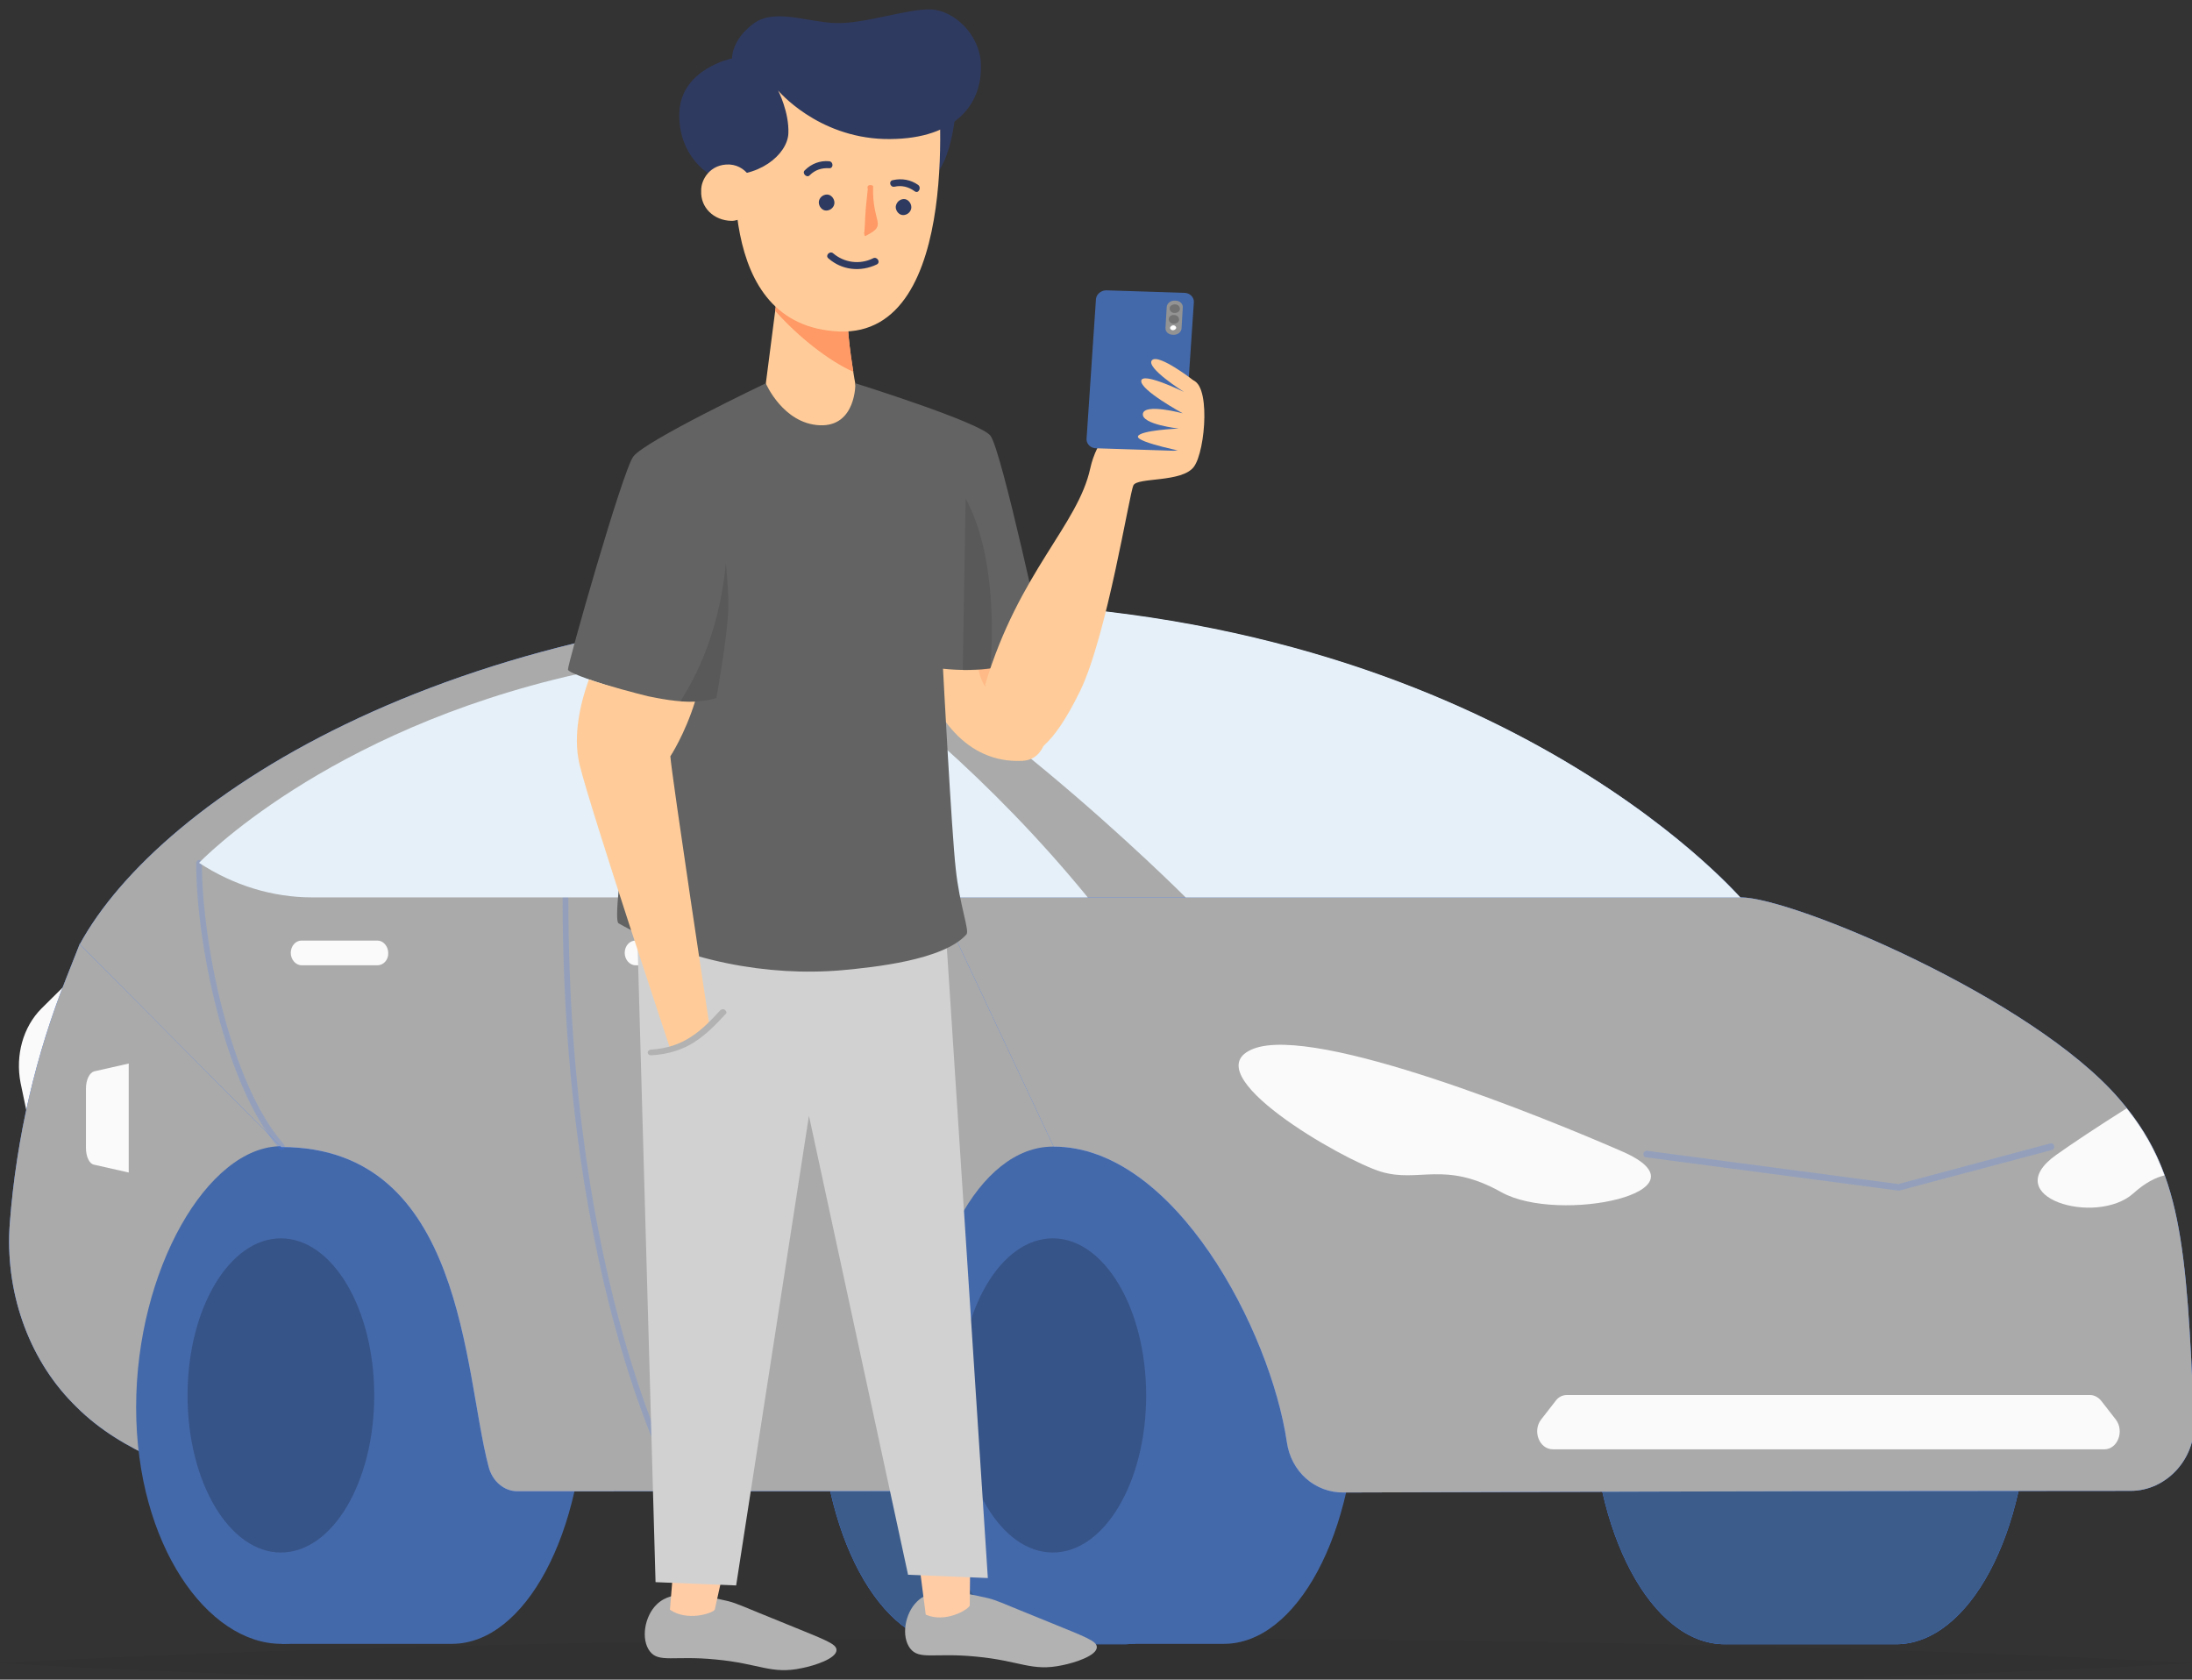
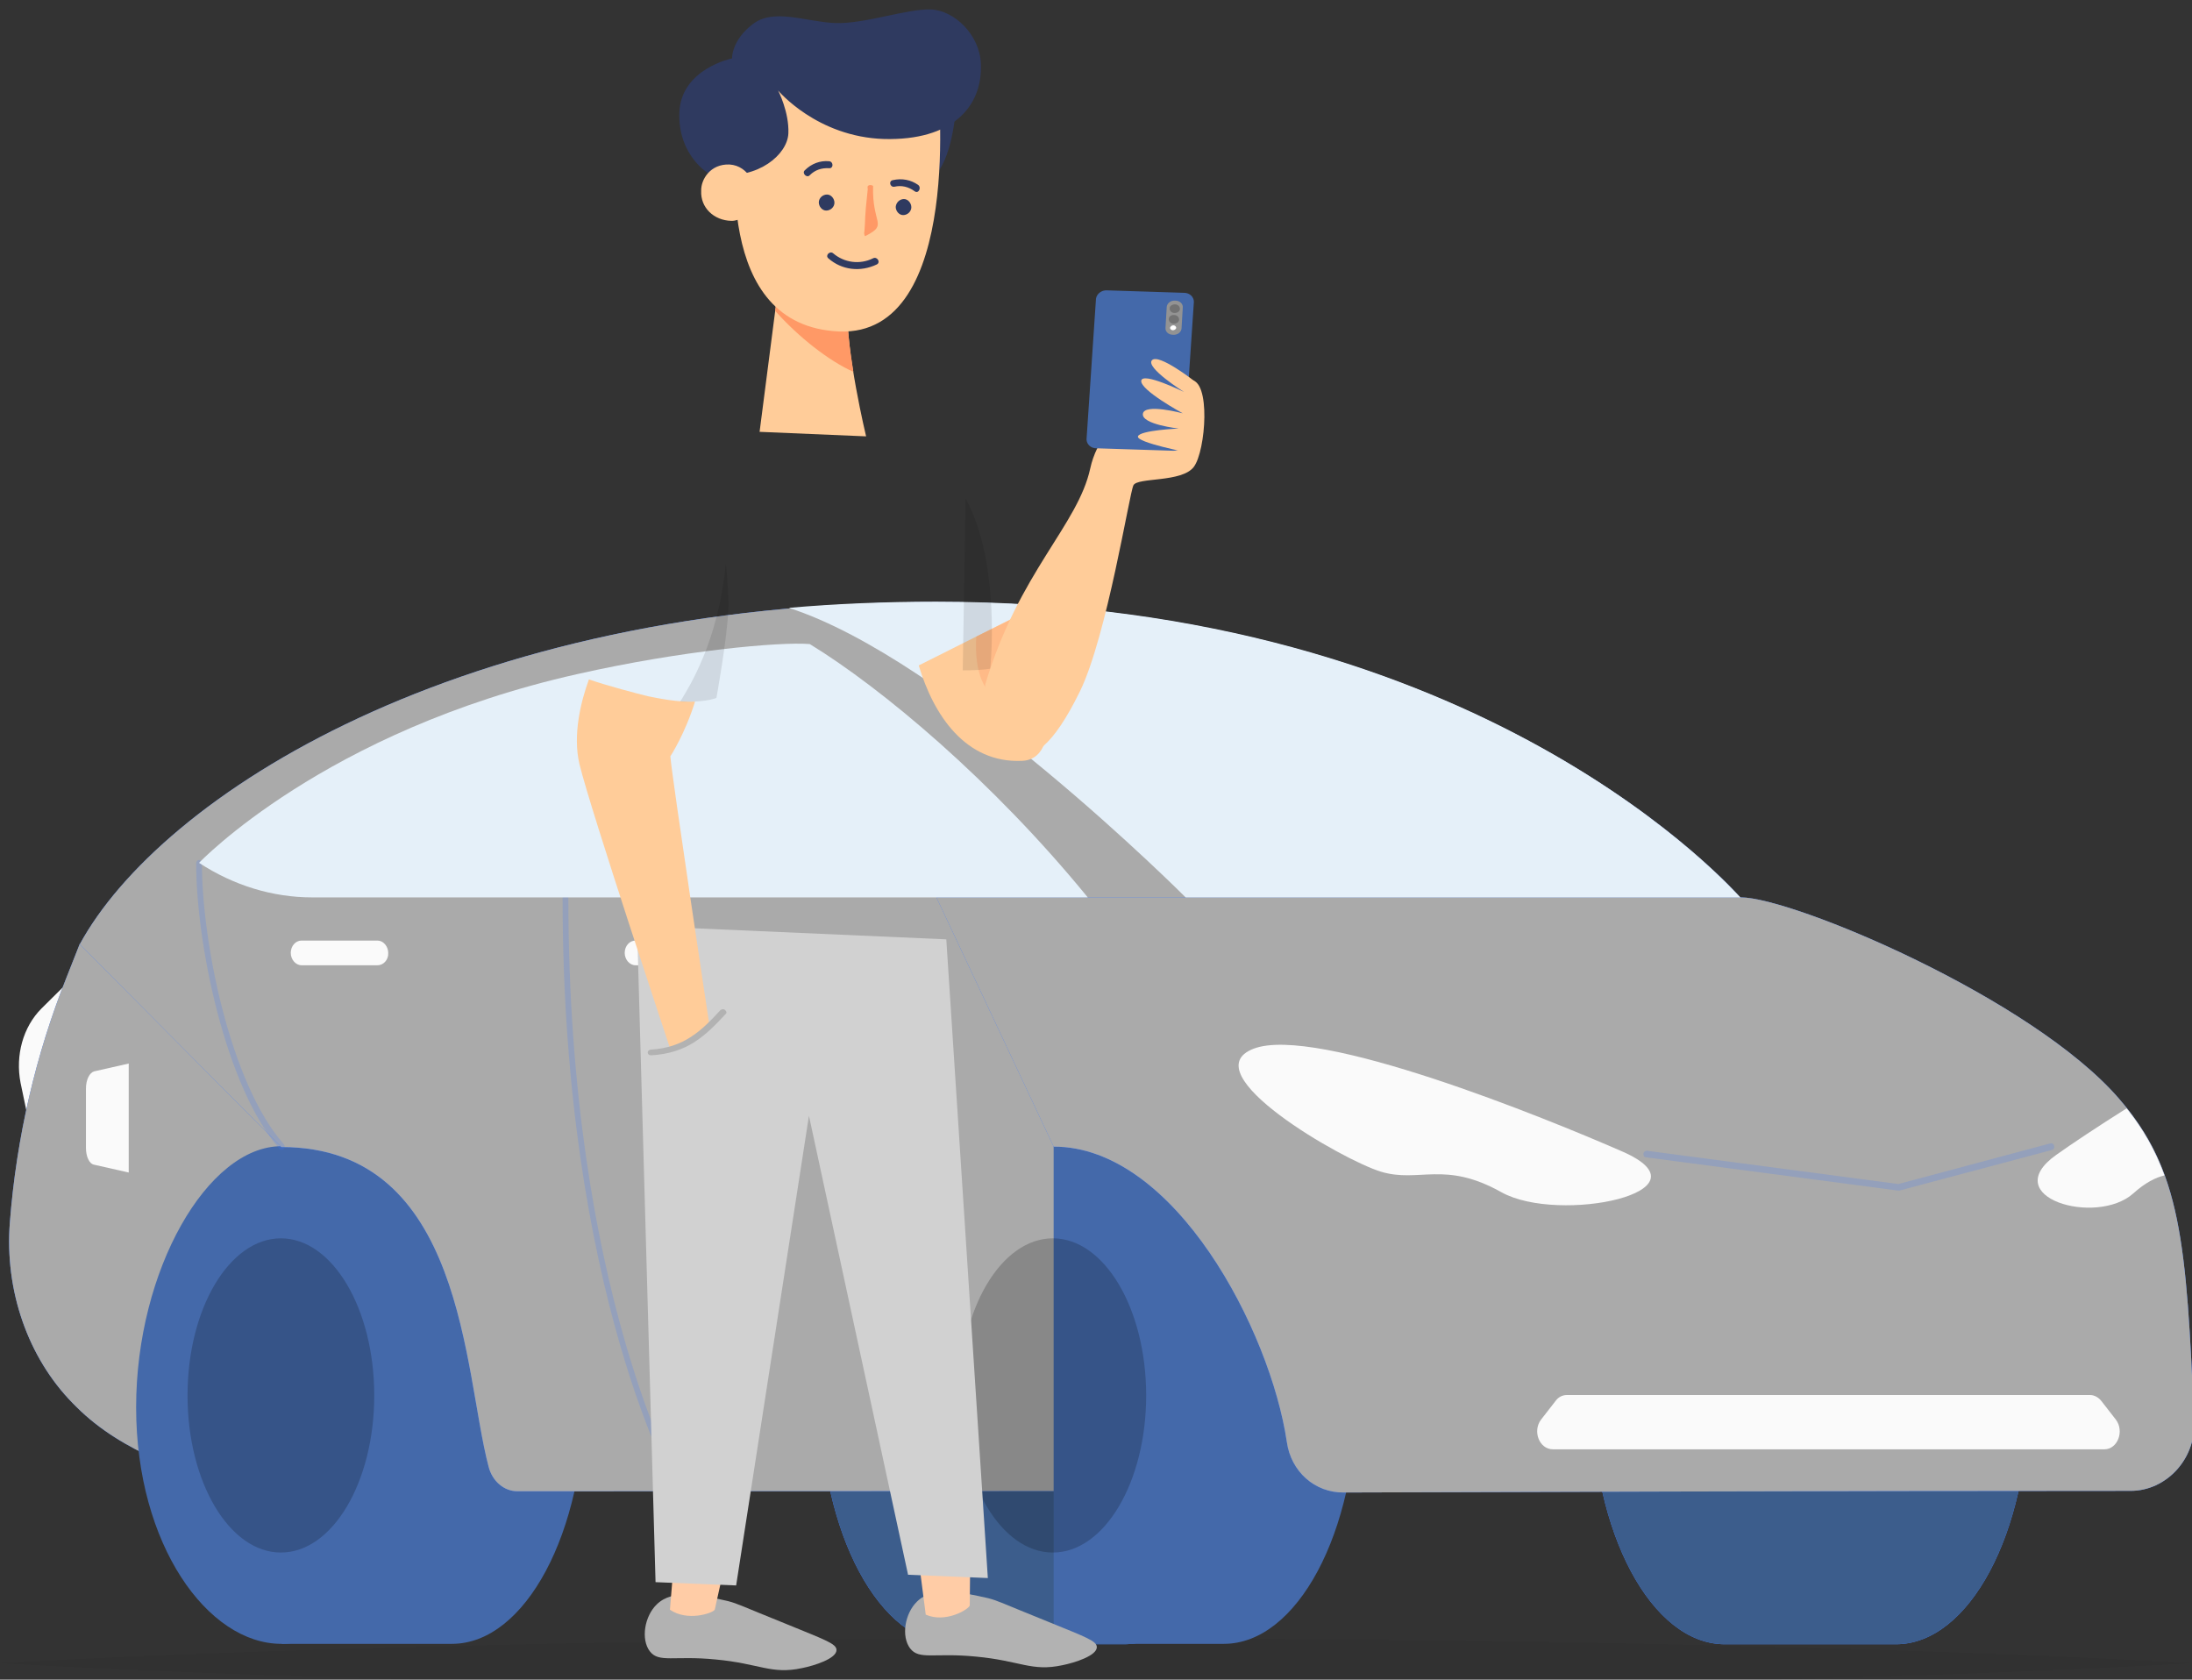
<svg xmlns="http://www.w3.org/2000/svg" id="Capa_1" width="533" height="408.4" version="1.1" viewBox="0 0 533 408.4">
  <rect x="0" y="0" width="533" height="408.4" fill="#333333" stroke="none" />
  <defs>
    <style>
      .st0, .st1 {
        fill: #407bff;
      }

      .st2 {
        opacity: .1;
      }

      .st2, .st3, .st1 {
        isolation: isolate;
      }

      .st3, .st1 {
        opacity: .2;
      }

      .st4 {
        fill: #939393;
      }

      .st5 {
        fill: #f96;
      }

      .st6 {
        fill: #727272;
      }

      .st7 {
        fill: #aaa;
      }

      .st8 {
        fill: #897ae5;
      }

      .st9 {
        fill: #ffcca6;
      }

      .st10 {
        fill: #636363;
      }

      .st11 {
        fill: #4469aa;
      }

      .st12 {
        fill: #fff;
      }

      .st13 {
        fill: #2f3a60;
      }

      .st14 {
        fill: #fafafa;
      }

      .st15 {
        fill: #e5f0f9;
      }

      .st16 {
        opacity: .05;
      }

      .st17 {
        fill: #ffba87;
      }

      .st18 {
        fill: #4a369e;
      }

      .st19 {
        display: none;
      }

      .st20 {
        fill: #fc9;
      }

      .st21 {
        fill: #d1d1d1;
      }

      .st22 {
        fill: #3c5d8c;
      }

      .st23 {
        fill: #b2b2b2;
      }
    </style>
  </defs>
  <g id="OBJECTS">
    <g class="st16">
      <path d="M0,404.4c44.4-2.5,88.8-3.7,133.2-4.7,44.4-.9,88.8-1.3,133.2-1.3s88.8.4,133.2,1.3c44.4,1,88.8,2.2,133.2,4.7-44.4,2.5-88.8,3.8-133.2,4.7-44.4.9-88.8,1.3-133.2,1.3s-88.8-.4-133.2-1.3c-44.4-.9-88.8-2.2-133.2-4.7h0Z" />
    </g>
    <g>
      <g>
        <g>
          <g>
            <path class="st0" d="M231.7,278.8h41.6c17.8,0,32.3,27.1,32.3,60.5s-14.5,60.5-32.3,60.5h-41.6c-17.8,0-32.3-27.1-32.3-60.5.1-33.4,14.5-60.5,32.3-60.5h0Z" />
            <path class="st22" d="M231.7,278.8h41.6c17.8,0,32.3,27.1,32.3,60.5s-14.5,60.5-32.3,60.5h-41.6c-17.8,0-32.3-27.1-32.3-60.5.1-33.4,14.5-60.5,32.3-60.5h0Z" />
          </g>
          <g>
            <path class="st0" d="M419.4,278.8h41.6c17.8,0,32.3,27.1,32.3,60.5s-14.5,60.5-32.3,60.5h-41.6c-17.8,0-32.3-27.1-32.3-60.5.1-33.4,14.5-60.5,32.3-60.5Z" />
            <path class="st22" d="M419.4,278.8h41.6c17.8,0,32.3,27.1,32.3,60.5s-14.5,60.5-32.3,60.5h-41.6c-17.8,0-32.3-27.1-32.3-60.5.1-33.4,14.5-60.5,32.3-60.5Z" />
          </g>
        </g>
        <path class="st14" d="M19.6,235.8l-9.5,9.4c-4.5,4.5-6.4,11.4-5.1,18.1l2.2,10.5,12.4-38h0Z" />
        <g>
          <path class="st0" d="M2.4,297.2h0c1.6-20.6,6.3-40.8,13.8-59.6l3.2-8.1,81.7-3-40.7,136h0c-14.4-4.1-30.6-9.2-41.8-20.4l-.9-.9c-10.9-11.1-16.6-27.4-15.3-44Z" />
          <path class="st7" d="M2.4,297.2h0c1.6-20.6,6.3-40.8,13.8-59.6l3.2-8.1,81.7-3-40.7,136h0c-14.4-4.1-30.6-9.2-41.8-20.4l-.9-.9c-10.9-11.1-16.6-27.4-15.3-44Z" />
        </g>
        <g>
          <path class="st11" d="M109.9,399.7c17.8,0,32.3-27.1,32.3-60.5s-14.5-60.5-32.3-60.5h-41.4v121h41.4Z" />
          <path class="st11" d="M33.1,342.2c0-33.4,17.4-63.5,35.3-63.5,17.8,0,32.3,27.1,32.3,60.5s-14.5,60.5-32.3,60.5c-17.9,0-35.3-24.1-35.3-57.5Z" />
          <ellipse class="st3" cx="68.3" cy="339.3" rx="22.7" ry="38.2" />
        </g>
        <g>
          <path class="st0" d="M345.6,362.5l77.6-144.2s-61.4-71.9-195.6-71.9c-116.2,0-188.7,47.4-208.2,83.2l49,49.3c44.6,0,44.3,54.7,50.4,77.7.9,3.6,3.8,6,7,6l219.8-.1" />
          <path class="st7" d="M345.6,362.5l77.6-144.2s-61.4-71.9-195.6-71.9c-116.2,0-188.7,47.4-208.2,83.2l49,49.3c44.6,0,44.3,54.7,50.4,77.7.9,3.6,3.8,6,7,6l219.8-.1" />
        </g>
        <g>
          <path class="st11" d="M297.6,399.7c17.8,0,32.3-27.1,32.3-60.5s-14.5-60.5-32.3-60.5h-41.4v121h41.4Z" />
-           <ellipse class="st11" cx="256" cy="339.3" rx="32.3" ry="60.5" />
          <ellipse class="st3" cx="256" cy="339.3" rx="22.7" ry="38.2" />
        </g>
        <g>
          <path class="st0" d="M312.9,350.6c-4-27-27.2-71.8-56.7-71.8l-28.5-60.6h195.6c12.5,0,70.8,24.4,92,49,14.9,17.2,16.4,34.5,18.2,78.6.4,9-6.8,16.7-15.4,16.7-72.2,0-159.5.3-191.3.4-7.1.1-12.9-5.1-13.9-12.3Z" />
          <path class="st7" d="M312.9,350.6c-4-27-27.2-71.8-56.7-71.8l-28.5-60.6h195.6c12.5,0,70.8,24.4,92,49,14.9,17.2,16.4,34.5,18.2,78.6.4,9-6.8,16.7-15.4,16.7-72.2,0-159.5.3-191.3.4-7.1.1-12.9-5.1-13.9-12.3Z" />
        </g>
        <path class="st15" d="M227.6,146.3c133.4,0,194.2,70.8,195.6,71.9h-134.9s-58-58.1-96.5-70.4c11.4-1,23.4-1.5,35.8-1.5h0Z" />
        <path class="st14" d="M394.5,280c-18.5-8.1-74.4-30.9-89.7-25-15.2,5.9,21.7,27.1,31,29.9s15.4-2.8,29.3,5c14,7.8,51.8-.1,29.4-9.9h0Z" />
        <path class="st1" d="M165.2,363.3c.1,0,.3,0,.4-.1.3-.3.4-.8.2-1.1-.3-.5-27.6-48.1-27.6-143.8,0-.5-.3-.8-.7-.8s-.7.4-.7.8c0,96.2,27.6,144.2,27.9,144.7.1.2.3.3.5.3h0Z" />
        <path class="st1" d="M461.6,289.5h.2l37.2-9.9c.4-.1.6-.5.5-1-.1-.4-.5-.7-.9-.6l-37,9.9-61.2-8.1c-.4,0-.7.3-.8.7,0,.5.2.9.6.9l61.4,8.1q-.067,0,0,0h0Z" />
        <path class="st1" d="M68.5,279.6c.2,0,.4-.1.5-.2.3-.3.3-.8,0-1.2-13-14.7-19.9-49.1-19.9-68.3,0-.5-.3-.8-.7-.8s-.7.4-.7.8c0,19.5,7.1,54.4,20.3,69.5.1.1.3.2.5.2h0Z" />
        <path class="st14" d="M173,234.7h-18.5c-1.4,0-2.6-1.4-2.6-3h0c0-1.7,1.2-3,2.6-3h18.5c1.4,0,2.6,1.4,2.6,3h0c.1,1.6-1.1,3-2.6,3Z" />
        <path class="st14" d="M91.8,234.7h-18.5c-1.4,0-2.6-1.4-2.6-3h0c0-1.7,1.2-3,2.6-3h18.5c1.4,0,2.6,1.4,2.6,3h0c.1,1.6-1.1,3-2.6,3Z" />
        <path class="st14" d="M500,280.8c3.8-2.7,10.1-6.9,17.1-11.3,4.1,5.1,7,10.3,9.2,16.3-2.1.5-4.6,1.7-7.6,4.4-9,8-33.2.9-18.7-9.4Z" />
        <path class="st15" d="M264.5,218.2H75.9c-9.6,0-19.1-2.9-27.5-8.4h0s30.5-32.1,92-45.9c25.2-5.7,49.2-7.9,56.5-7.3,17.5,10.7,44.4,33.2,67.6,61.6h0Z" />
        <path class="st14" d="M377.6,352.4h134.1c3.2,0,4.9-4.4,2.8-7.2l-3.5-4.5c-.7-.9-1.7-1.5-2.8-1.5h-127.2c-1.1,0-2.1.5-2.8,1.5l-3.5,4.5c-2.1,2.8-.4,7.2,2.9,7.2Z" />
        <path class="st14" d="M22.9,283.2l8.4,1.9v-26.5l-8.4,1.9c-1.1.3-2,2-2,4.2v14.4c0,2.1.8,3.9,2,4.1Z" />
      </g>
      <g>
        <path class="st23" d="M223,389.4c-3,2.9-3.9,8.5-1.7,11.4s5.9,1,16,2c10.8,1,13.5,3.7,21,2.1,3-.6,8.4-2.3,8.4-4.4,0-1.5-2.6-2.4-11.4-6-12.4-5-12.4-5.2-15-5.9-6.7-1.5-13.4-3-17.3.8h0Z" />
        <path class="st23" d="M159.7,390.1c-3,2.9-3.9,8.5-1.7,11.4s5.9,1,16,2c10.8,1,13.5,3.7,21,2.1,3-.6,8.4-2.3,8.4-4.4,0-1.5-2.6-2.4-11.4-6-12.4-5-12.4-5.2-15-5.9-6.6-1.5-13.4-3-17.3.8Z" />
        <path class="st9" d="M236,370.5l-.2,19.9c-.4,1-5.9,4.3-10.7,2.2l-2.5-19.4,13.4-2.7Z" />
        <path class="st9" d="M178.1,372l-4.3,19.4c-.6.9-6.7,2.9-10.9,0l1.6-19.5,13.6.1h0Z" />
        <path class="st13" d="M232.4,26.8s-.9,12.5-5.5,16.2c-4.5,3.6-5.4-16.8-5.4-16.8,0,0,10.9.6,10.9.6Z" />
        <polygon class="st21" points="230.1 228.4 240.2 383.7 220.8 382.9 196.7 271.3 179 385.5 159.4 384.7 154.9 225.1 230.1 228.4" />
        <path class="st20" d="M223.4,161.8c3.6,12.1,11.4,23.8,25.1,23.2,13.6-.5,1.6-36.6,1.6-36.6l-26.7,13.4h0Z" />
        <path class="st17" d="M253.5,161.5c-1.4-7.1-3.4-13-3.4-13l-12.7,6.3c-.5,8.1,1.3,16.5,11.2,17.3l4.9-10.6h0Z" />
        <path class="st20" d="M189.5,67.8l-4.8,37.2,25.9,1.1s-5-20.8-4.5-31.3l-16.6-7h0Z" />
        <path class="st5" d="M189.5,67.8l-1,7.8c5.6,6.3,13.1,12.2,19,14.8-.9-5.5-1.6-11.3-1.4-15.5l-16.6-7.1h0Z" />
        <path class="st20" d="M228,19.6s6.7,62.3-24,61c-30.7-1.4-25.2-43.5-24.8-54.1l.4-9,48.4,2.1h0Z" />
        <path class="st13" d="M174.8,42.4c9.5,1.2,16.7-4.8,16.9-10s-2.5-10.4-2.5-10.4c0,0,9.4,11.3,25.8,11.8,16.4.4,24-7.7,23.5-18.4-.3-6.9-6.4-12.9-12.2-13.1s-16.2,3.6-23.3,3.3c-7.1-.3-14.9-3.7-20,.3-5.2,4-5,8.3-5,8.3,0,0-12.3,2.5-12.8,13s7.3,15.9,9.2,15.8l.4-.6h0Z" />
        <path class="st13" d="M201.1,47.3c1,0,1.8,1,1.8,2s-.9,1.9-2,1.9c-1,0-1.8-1-1.8-2s.9-1.9,2-1.9h0Z" />
        <path class="st13" d="M219.8,48.4c1,0,1.8,1,1.8,2s-.9,1.9-2,1.9c-1,0-1.8-1-1.8-2,.1-1.1,1-1.9,2-1.9h0Z" />
        <path class="st5" d="M212.3,45.2c-.3,9.3,3.7,9.3-1.7,12.1-.4.2-.3.1-.4-.2-.1-.3-.1-.5,0-1,.3-3.4-.1-1.9.8-10.1,0-.3-.2-.7.2-.9.3-.2.8-.1,1.1.1h0Z" />
-         <path class="st10" d="M154,111c2.8-3.8,32.2-17.8,32.2-17.8,0,0,4.2,9.8,13.1,10.2,8.9.4,8.7-10.2,8.7-10.2,0,0,30.1,9.4,32.8,12.7,2.7,3.2,13.2,52.3,13.2,52.3,0,0-8.6,6.1-24.7,4.4,0,0,2.1,40.1,3.1,48.7.9,8.7,3.4,15,2.6,15.9-5.6,6.3-22.7,8-30.2,8.7-18.2,1.6-38.4-2.3-54.4-11.4-2-1.2,5.3-46.7,7.2-54.8,0,0-19.5-5.6-19.5-6.9-.1-1.2,13.3-48.4,15.9-51.8h0Z" />
        <path class="st2" d="M240.8,162.6c-2,.3-4.2.4-6.7.4l.7-41.8c7.7,14.2,6.5,35.5,6,41.4h0Z" />
        <path class="st20" d="M239.6,166.3c-1.5,9.5,2,17.7,6.9,17.8s9.4-2.4,16.1-16c6.6-13.6,12-48.1,13-50.1s11.8-.6,14.7-4.5c2.9-3.9,4.2-21.3-.9-21.1s-21.3,7.7-24.3,21.5-17.3,25.2-25.5,52.4h0Z" />
        <path class="st20" d="M170.5,46.4c-.2,4.1,3.1,7.2,7.3,7.3s6-5.5,6-6.8c.1-1.3-1.6-6.6-6.4-6.9-4.7-.2-7,3.7-6.9,6.4h0Z" />
        <path class="st20" d="M143.2,165.2c-1.9,5.2-4,13.4-2.3,20.6,2.8,11.5,22.2,69.6,22.2,69.6l9.4-6.1s-9.1-60.2-9.5-65.4c0,0,3.5-5.3,6-13.3-4.1.2-8.9-.8-11.4-1.3-2.5-.6-10.1-2.6-14.4-4.1h0Z" />
        <path class="st11" d="M269.2,70.6l18.7.6c1.4,0,2.4,1,2.4,2.2l-2.3,34.2c-.1,1.1-1.3,2-2.7,2l-18.7-.6c-1.4,0-2.4-1-2.4-2.2l2.3-34.2c.2-1.2,1.4-2.1,2.7-2h0Z" />
        <path class="st4" d="M285.8,73.1h0c1.1,0,1.9.8,1.8,1.7l-.3,5.1c-.1.9-1,1.6-2.1,1.5h0c-1.1,0-1.9-.8-1.8-1.7l.3-5.1c.1-.9,1-1.6,2.1-1.5h0Z" />
        <path class="st6" d="M285.7,74c.7,0,1.2.5,1.2,1.1s-.6,1-1.3,1-1.2-.5-1.2-1.1.6-1,1.3-1h0Z" />
        <path class="st12" d="M285.3,79.1c.4,0,.7.3.7.6s-.4.6-.8.6-.7-.3-.7-.6c.1-.3.4-.6.8-.6h0Z" />
        <path class="st6" d="M285.5,76.6c.7,0,1.2.5,1.2,1.1s-.6,1-1.3,1-1.2-.5-1.2-1.1.6-1.1,1.3-1h0Z" />
        <path class="st2" d="M165.4,170.6c2-3.3,9.3-14.5,11.1-33.7.5,5.1.7,9.3.6,11.3-.3,7.3-2.9,21.5-2.9,21.5-2.1.8-5.5,1-8.8.9h0Z" />
        <path class="st23" d="M176.5,246.5c-5.1,5.5-9.4,9.6-18.2,10.1-.5,0-.8-.3-.8-.7s.4-.7.9-.7c7.9-.5,12.1-4.5,16.7-9.5.2-.3.8-.4,1.1-.2.4.3.6.7.3,1h0Z" />
        <path class="st20" d="M290.6,92.8s-8.9-7-10.5-5.2,7.8,7.7,7.8,7.7c0,0-10.2-5-10.4-2.7s10.1,7.9,10.1,7.9c0,0-9.3-2.5-9.7.1s8.7,3.6,8.7,3.6c0,0-9.4.4-9.9,1.9s12.5,4,12.5,4l1.4-17.3Z" />
        <path class="st13" d="M196.9,42.6c1.3-1.3,2.9-1.8,4.7-1.7,1.1.1,1.1-1.6,0-1.7-2.2-.2-4.3.6-5.9,2.2-.8.7.5,2,1.2,1.2h0Z" />
        <path class="st13" d="M217.5,45.4c1.7-.4,3.4,0,4.9,1.1.9.7,1.7-.8.9-1.5-1.8-1.3-4-1.7-6.2-1.2-1.1.2-.7,1.8.4,1.6h0Z" />
        <path class="st13" d="M201.4,62.8c3.3,2.9,7.8,3.4,11.8,1.5,1-.5.1-2-.9-1.5-3.2,1.6-7,1.1-9.7-1.2-.8-.7-2,.5-1.2,1.2h0Z" />
      </g>
    </g>
  </g>
  <g id="Capa_3" class="st19">
    <g>
      <path class="st13" d="M478.6,58.5s-.4,12.7-4.7,16.5c-4.3,3.8-6-16.7-6-16.7l10.7.2Z" />
      <path class="st20" d="M475.6,194.7c4.1,12,12.3,23.4,25.8,22.2,13.4-1.2,0-36.9,0-36.9l-25.8,14.7h0Z" />
      <path class="st17" d="M505.3,193c-1.7-7.1-3.9-12.9-3.9-12.9l-12.2,6.9c-.2,8.2,2,16.5,11.8,16.9l4.3-10.9h0Z" />
      <path class="st20" d="M438,101.6l-3.1,37.6h25.6s-5.9-20.7-5.9-31.3l-16.6-6.3h0Z" />
      <path class="st5" d="M438,101.6l-.6,7.8c5.8,6.1,13.5,11.7,19.4,14-1.1-5.5-2-11.3-2-15.5l-16.8-6.3h0Z" />
      <path class="st20" d="M474,51.5s9.3,62.4-21.1,62.4-26.8-42.6-26.8-53.3v-9.1h47.9Z" />
      <path class="st13" d="M422.4,76.7c9.4.8,16.3-5.6,16.3-10.8s-2.9-10.4-2.9-10.4c0,0,9.8,11,26,10.7s23.3-8.8,22.4-19.6c-.6-7-6.9-12.7-12.6-12.7-5.8,0-15.8,4.4-22.8,4.4s-14.8-3-19.8,1.2c-4.9,4.3-4.6,8.6-4.6,8.6,0,0-12,3-12,13.6s7.9,15.6,9.7,15.5c0,0,.3-.5.3-.5Z" />
      <path class="st13" d="M448.6,80.6c1,0,1.8.9,1.8,2s-.8,2-1.8,2-1.8-.9-1.8-2c-.1-1.2.7-2,1.8-2h0Z" />
      <path class="st13" d="M467.1,80.8c1,0,1.8.9,1.8,2s-.8,2-1.8,2-1.8-.9-1.8-2,.8-2,1.8-2h0Z" />
      <path class="st5" d="M459.5,77.9c.1,9.4,4.1,9.2-1.1,12.3-.4.2-.3.2-.4-.2-.1-.3-.1-.5-.1-1,.2-3.4-.2-1.9.3-10.2,0-.4-.2-.6.2-.9.4-.2.8-.2,1.1,0h0Z" />
      <path class="st8" d="M404.9,146.7c2.6-3.9,31-19.3,31-19.3,0,0,4.6,9.6,13.3,9.6,8.8,0,8.1-10.6,8.1-10.6,0,0,30.1,8.2,32.9,11.3,2.8,3.1,15.3,52,15.3,52,0,0-8.2,6.5-24.2,5.5,0,0,3.9,40.2,5.2,48.8,1.3,8.7,4,14.9,3.3,15.9-5.2,6.6-22,9.1-29.5,10.1-17.9,2.5-38-.6-54.1-9-2.1-1.1,3.2-47.2,4.7-55.4,0,0-19.5-4.8-19.6-6.1,0-1.2,11.2-49.3,13.6-52.8h0Z" />
      <path class="st18" d="M492.8,194.6c-2,.3-4.2.6-6.6.7l-1.1-42.1c8.2,14.1,8,35.5,7.7,41.4h0Z" />
      <path class="st18" d="M432.9,129.1l.7-.4c1.1,2.6,3.5,5.5,6.4,7.6,2.9,2.2,6.4,3.6,9.8,3.2,6.6-.8,8.8-4.3,9.3-7.8.2-1.7.1-3.4-.2-4.8l.9.2c.2,1.4.3,3,.1,4.6-.5,3.8-2.9,7.6-10,8.4-3.6.4-7.3-1-10.4-3.3-3-2.2-5.4-5.1-6.6-7.7h0Z" />
      <path class="st20" d="M491.8,198.4c-1.1,9.7,2.8,17.7,7.6,17.6,4.8-.1,9.2-2.8,15.2-16.8,6-13.9,9.7-48.9,10.7-50.9.9-2,11.6-1.1,14.3-5.2,2.7-4.1,3.2-21.6-1.8-21.2-5.1.4-20.7,8.7-23,22.7-2.5,14.1-16.1,26.2-23,53.8h0Z" />
      <path class="st20" d="M418.4,81c0,4.2,3.3,7.1,7.6,7.1,4.2,0,5.7-5.8,5.7-7.1s-1.9-6.6-6.6-6.6-7,3.8-6.7,6.6h0Z" />
      <path class="st20" d="M396.6,201.6c-1.6,5.3-3.4,13.7-1.3,20.8,3.2,11.4,25,69,25,69l9-6.5s-11.6-60.1-12.3-65.3c0,0,3.2-5.5,5.3-13.7-4,.4-8.8-.4-11.3-.8-2.5-.5-10.1-2.1-14.4-3.5h0Z" />
      <path class="st13" d="M516.9,100.9l18.5-.2c1.4,0,2.5.9,2.4,2.1l-.8,34.4c0,1.1-1.2,2.1-2.5,2.1l-18.5.2c-1.4,0-2.5-.9-2.4-2.1l.8-34.4c0-1.1,1.1-2.1,2.5-2.1h0Z" />
      <path class="st4" d="M533.3,102.7h0c1.1,0,1.9.7,1.9,1.6l-.1,5.1c0,.9-.9,1.6-2,1.6h0c-1.1,0-1.9-.7-1.9-1.6l.1-5.1c0-.9.9-1.6,2-1.6h0Z" />
      <path class="st6" d="M533.2,103.6c.7,0,1.2.5,1.2,1s-.6,1-1.3,1.1c-.7,0-1.2-.5-1.2-1,.1-.6.7-1.1,1.3-1.1h0Z" />
      <path class="st12" d="M533.1,108.8c.4,0,.7.3.7.6s-.3.6-.7.6-.7-.3-.7-.6.3-.6.7-.6h0Z" />
      <path class="st6" d="M533.2,106.2c.7,0,1.2.5,1.2,1,0,.6-.6,1-1.3,1.1-.7,0-1.2-.5-1.2-1,0-.6.6-1.1,1.3-1.1h0Z" />
      <path class="st18" d="M418.7,206.1c1.8-3.4,8.5-15,9.4-34.4.7,5.1,1.1,9.4,1.1,11.3,0,7.3-1.9,21.8-1.9,21.8-1.9.9-5.3,1.2-8.6,1.3h0Z" />
-       <path class="st23" d="M433.1,281.9c-4.8,5.8-8.8,10.1-17.5,11-.5,0-.8-.3-.8-.7s.4-.7.8-.7c7.8-.8,11.7-5.1,16-10.3.2-.3.7-.5,1.1-.3.4.3.6.7.4,1h0Z" />
      <path class="st20" d="M538.9,122.3s-9.1-6.6-10.6-4.7,8,7.3,8,7.3c0,0-10.3-4.6-10.4-2.3-.1,2.3,10.3,7.5,10.3,7.5,0,0-9.2-2.1-9.6.6s8.8,3.3,8.8,3.3c0,0-9.3.8-9.7,2.3s12.5,3.5,12.5,3.5l.7-17.5h0Z" />
      <path class="st13" d="M444.3,76c1.2-1.3,2.7-2,4.5-1.9,1.1,0,1.1-1.7,0-1.7-2.2-.1-4.3.8-5.7,2.4-.8.8.4,2,1.2,1.2h0Z" />
      <path class="st13" d="M464.7,77.9c1.7-.5,3.4-.2,4.8.8.9.6,1.8-.9.9-1.5-1.8-1.3-4-1.6-6.2-1-1.1.3-.6,2,.5,1.7h0Z" />
      <path class="st13" d="M449.6,96.1c3.4,2.7,7.9,3.2,11.7,1,1-.5.1-2-.9-1.5-3.1,1.7-6.8,1.5-9.6-.7-.9-.7-2.1.5-1.2,1.2h0Z" />
    </g>
  </g>
</svg>